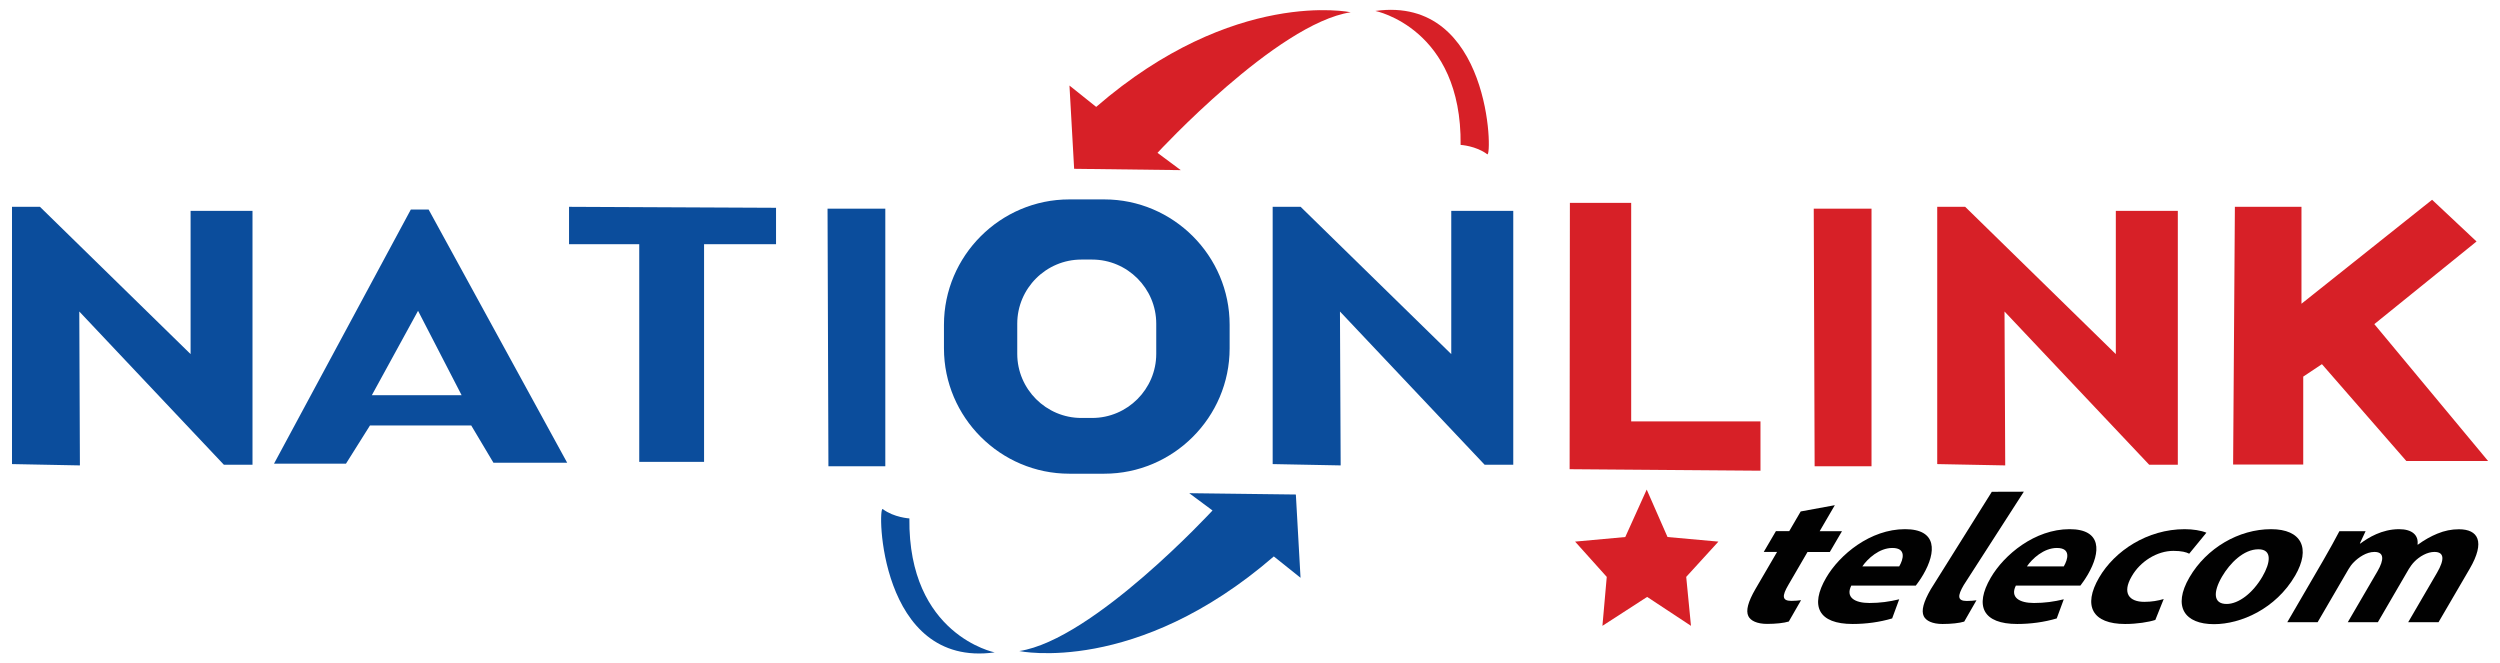
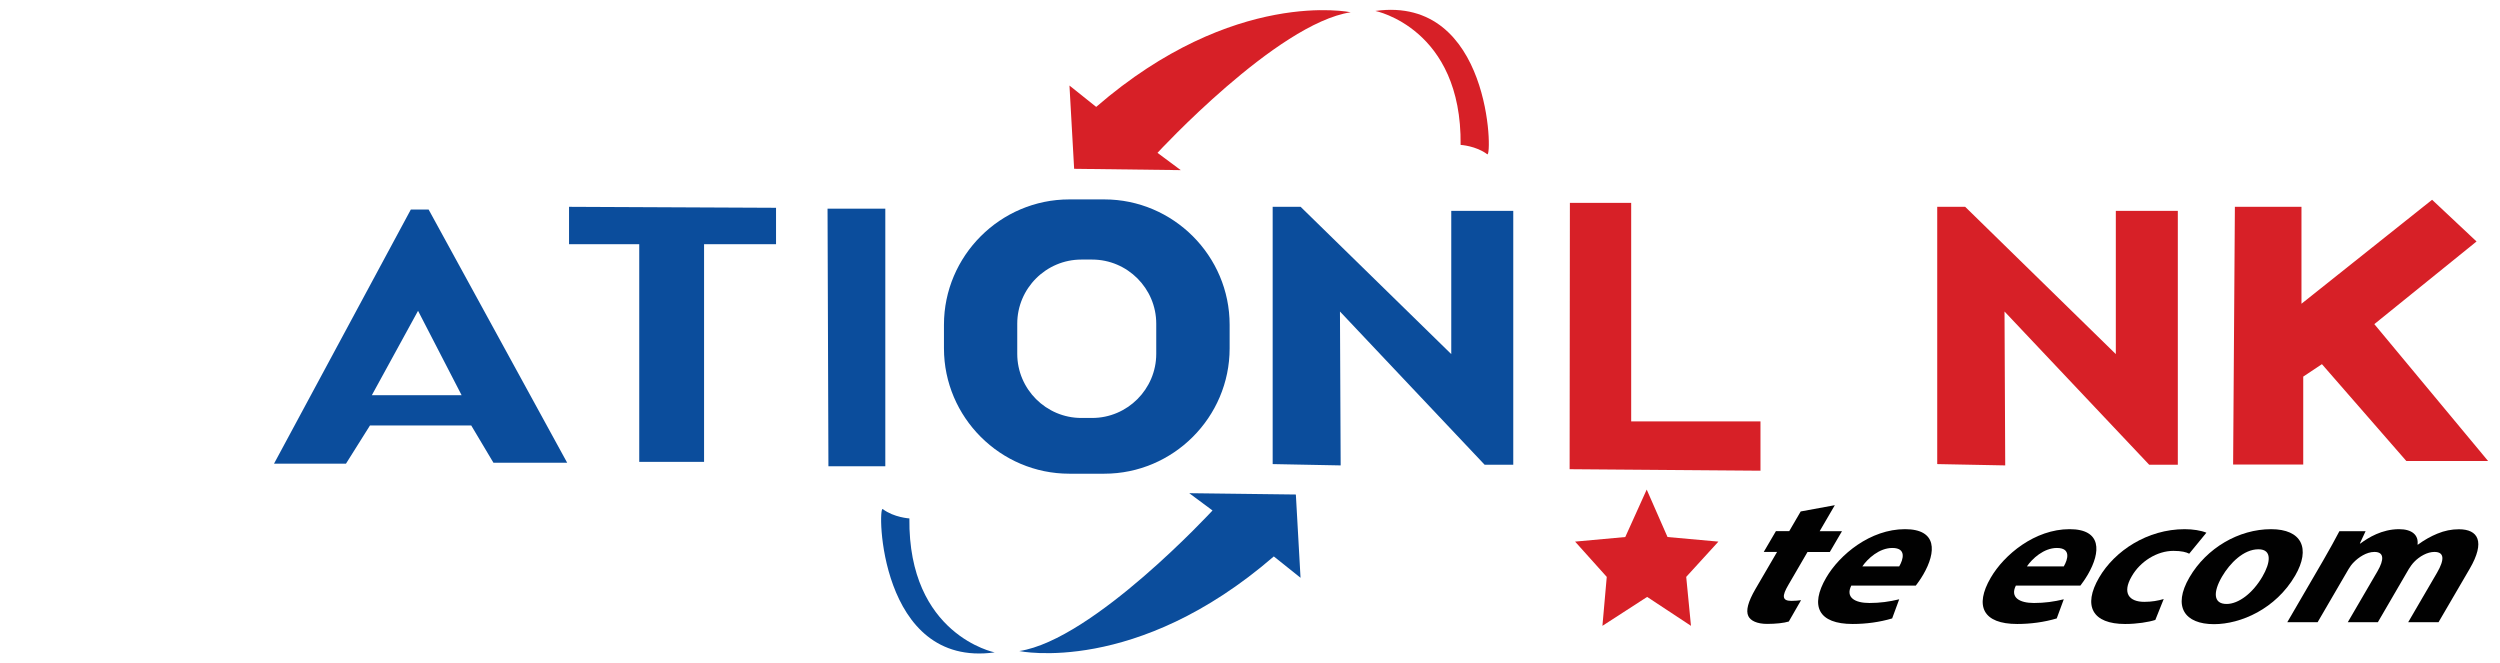
<svg xmlns="http://www.w3.org/2000/svg" version="1.1" id="Layer_1" x="0px" y="0px" viewBox="0 0 2834.6 752.2" style="enable-background:new 0 0 2834.6 752.2;" xml:space="preserve">
  <style type="text/css">
	.st0{fill:#0B4D9C;}
	.st1{fill:#D72027;}
	.st2{fill:#010101;}
</style>
  <g>
    <g>
-       <polygon class="st0" points="13.6,526.2 13.6,234.5 45.3,234.5 216.1,401.5 216.1,239.1 286.3,239.1 286.3,526.9 253.8,526.9     89.9,353.2 90.6,527.7   " />
-     </g>
+       </g>
    <g>
      <polygon class="st0" points="1443,526.2 1443,234.5 1474.7,234.5 1645.5,401.5 1645.5,239.1 1715.8,239.1 1715.8,526.9     1683.3,526.9 1519.3,353.2 1520.1,527.7   " />
    </g>
    <g>
      <polygon class="st1" points="2196.5,526.2 2196.5,234.5 2228.2,234.5 2399,401.5 2399,239.1 2469.3,239.1 2469.3,526.9     2436.8,526.9 2272.8,353.2 2273.6,527.7   " />
    </g>
    <g>
      <path class="st0" d="M486,237.6h-20.2L310.7,525.7h81.6l27.2-43.3h114.8l25.2,42.3h83.6L486,237.6z M421.6,448.1l52.4-95.7    l49.4,95.7H421.6z" />
    </g>
    <g>
      <polygon class="st0" points="645.2,234.5 645.2,276.9 724.8,276.9 724.8,523.7 798.3,523.7 798.3,276.9 879.9,276.9 879.9,235.6       " />
    </g>
    <g>
      <polygon class="st0" points="938.3,236.6 1003.8,236.6 1003.8,528.7 939.3,528.7   " />
    </g>
    <g>
-       <polygon class="st1" points="2056.5,236.6 2122,236.6 2122,528.7 2057.5,528.7   " />
-     </g>
+       </g>
    <g>
      <path class="st0" d="M1252.1,226.1h-39.7c-78.2,0-142.1,64-142.1,142.1V395c0,78.2,64,142.1,142.1,142.1h39.7    c78.2,0,142.1-64,142.1-142.1v-26.7C1394.3,290.1,1330.3,226.1,1252.1,226.1z M1311,401.2c0,40-32.7,72.7-72.7,72.7h-12.2    c-40,0-72.7-32.7-72.7-72.7V367c0-40,32.7-72.7,72.7-72.7h12.2c40,0,72.7,32.7,72.7,72.7V401.2z" />
    </g>
    <g>
      <polygon class="st1" points="1780,230 1849.5,230 1849.5,477.8 1996.1,477.8 1996.1,533.7 1779.7,532   " />
    </g>
    <g>
      <polygon class="st1" points="2534,234.5 2609.5,234.5 2609.5,344.4 2757.6,226.5 2808,273.8 2692.1,367.5 2821.1,522.7     2728.4,522.7 2632.7,412.9 2611.5,427 2611.5,526.7 2532,526.7   " />
    </g>
    <g>
      <path class="st1" d="M1212.6,97l5.3,94.4l120.9,1.5l-26.4-19.6c0,0,135.2-146.6,219.1-159.4c0,0-132.2-28-288.6,107.3L1212.6,97z" />
    </g>
    <g>
      <path class="st1" d="M1559.4,12.4c0,0,98.2,19.6,96.7,151.9c0,0,17.5,1,30.2,10.6C1692.3,179.4,1690.8-5.7,1559.4,12.4z" />
    </g>
    <g>
      <path class="st0" d="M1474.6,655.1l-5.3-94.4l-120.9-1.5l26.4,19.6c0,0-135.2,146.6-219.1,159.4c0,0,132.2,28,288.6-107.3    L1474.6,655.1z" />
    </g>
    <g>
      <path class="st0" d="M1127.8,739.7c0,0-98.2-19.6-96.7-151.9c0,0-17.5-1-30.2-10.6C994.8,572.8,996.3,757.9,1127.8,739.7z" />
    </g>
    <g>
      <polygon class="st1" points="1867.1,555.1 1890.7,608.9 1948.4,614.1 1911.9,654.1 1917.3,709.6 1867.6,676.8 1816.9,709.6     1821.8,654.1 1785.9,614.1 1842.8,608.9   " />
    </g>
    <g>
      <path class="st2" d="M2080.4,572.8l-17.2,29.5h25.3l-13.8,23.6h-25.3l-21.7,37.3c-7.3,12.4-7.3,18.1,3.4,18.1    c4.4,0,8.1-0.4,11-0.8l-13.9,24.2c-5.6,1.7-14.6,2.7-24.6,2.7c-11.4,0-18.8-3.6-21.3-8.9c-2.9-6.1-0.4-16,8-30.5l24.6-42.2h-15.1    l13.8-23.6h15.1l13-22.3L2080.4,572.8z" />
-       <path class="st2" d="M2294.7,557.5l-68.1,105.8c-7.3,12.4-7.3,18.1,3.4,18.1c4.4,0,8.1-0.4,11-0.8l-13.9,24.2    c-5.6,1.7-14.6,2.7-24.6,2.7c-11.4,0-18.8-3.6-21.3-8.9c-2.9-6.1-0.4-16,8-30.5l69.2-110.5L2294.7,557.5z" />
      <path class="st2" d="M2099,664.1c-6.6,13.3,4.1,19.6,20.6,19.6c12.1,0,22.7-1.5,33.8-4.2l-8,21.7c-14.1,4.2-29.5,6.3-44.8,6.3    c-38.6,0-48.8-20.2-30-52.5c15.2-26.1,50-55,89.4-55c36.7,0,35.5,25.9,20.7,51.4c-3.2,5.5-6.7,10.3-8.5,12.6H2099z M2153.4,642.2    c4.6-7.8,8.5-20.9-7.8-20.9c-14.9,0-28.1,12.2-34,20.9H2153.4z" />
      <path class="st2" d="M2285.6,664.1c-6.6,13.3,4.1,19.6,20.6,19.6c12.1,0,22.7-1.5,33.8-4.2l-8,21.7c-14.1,4.2-29.5,6.3-44.8,6.3    c-38.6,0-48.8-20.2-30-52.5c15.2-26.1,50-55,89.4-55c36.7,0,35.5,25.9,20.7,51.4c-3.2,5.5-6.7,10.3-8.5,12.6H2285.6z M2340,642.2    c4.6-7.8,8.5-20.9-7.8-20.9c-14.9,0-28.1,12.2-34,20.9H2340z" />
      <path class="st2" d="M2443.8,702.9c-7.7,2.5-20.8,4.6-34.3,4.6c-36.7,0-48.4-20.2-29.4-52.7c17.6-30.2,54.7-54.8,97-54.8    c9.3,0,18.7,1.5,24.6,4l-19.5,23.8c-3.2-1.7-8.6-3.2-17.9-3.2c-18.6,0-37.7,12-47.3,28.9c-11.1,19-2.9,28.9,14.3,28.9    c8.4,0,15.6-1.3,22-3.2L2443.8,702.9z" />
      <path class="st2" d="M2602.3,652.7c-22,37.7-61.6,55-92,55c-33.2,0-47.2-19.8-27.8-53.1c19.4-33.3,56-54.6,92.5-54.6    C2609.7,600,2620.3,621.7,2602.3,652.7z M2519.4,653.8c-10.3,17.7-9.9,31,5.2,31c13.7,0,29.8-12.4,40.6-31c9-15.4,11.6-31-4.5-31    C2543.8,622.8,2528.3,638.6,2519.4,653.8z" />
      <path class="st2" d="M2634.3,635.2c7.5-12.9,13.4-23.8,18.2-32.9h29.7l-6.5,13.9h0.7c8.7-6.5,24.3-16.2,43.8-16.2    c14.6,0,22.3,6.7,20.9,17.5h0.5c7.2-5.3,14.8-9.5,21.9-12.4c8.2-3.4,16.2-5,24.5-5c21.8,0,30.2,13.9,12.3,44.7l-35.4,60.7h-34.4    l32.7-56.1c8.7-15,8.4-23.6-3-23.6c-8.1,0-16.9,5.1-22.8,11.2c-2.3,2.3-4.7,5.7-6.2,8.2l-35.1,60.3H2662l33.7-57.8    c7.6-13.1,7.7-21.9-3.5-21.9c-9.1,0-18.1,6.3-23.3,11.6c-2.6,2.5-4.6,5.5-6.1,8l-35,60.1h-34.4L2634.3,635.2z" />
    </g>
  </g>
</svg>